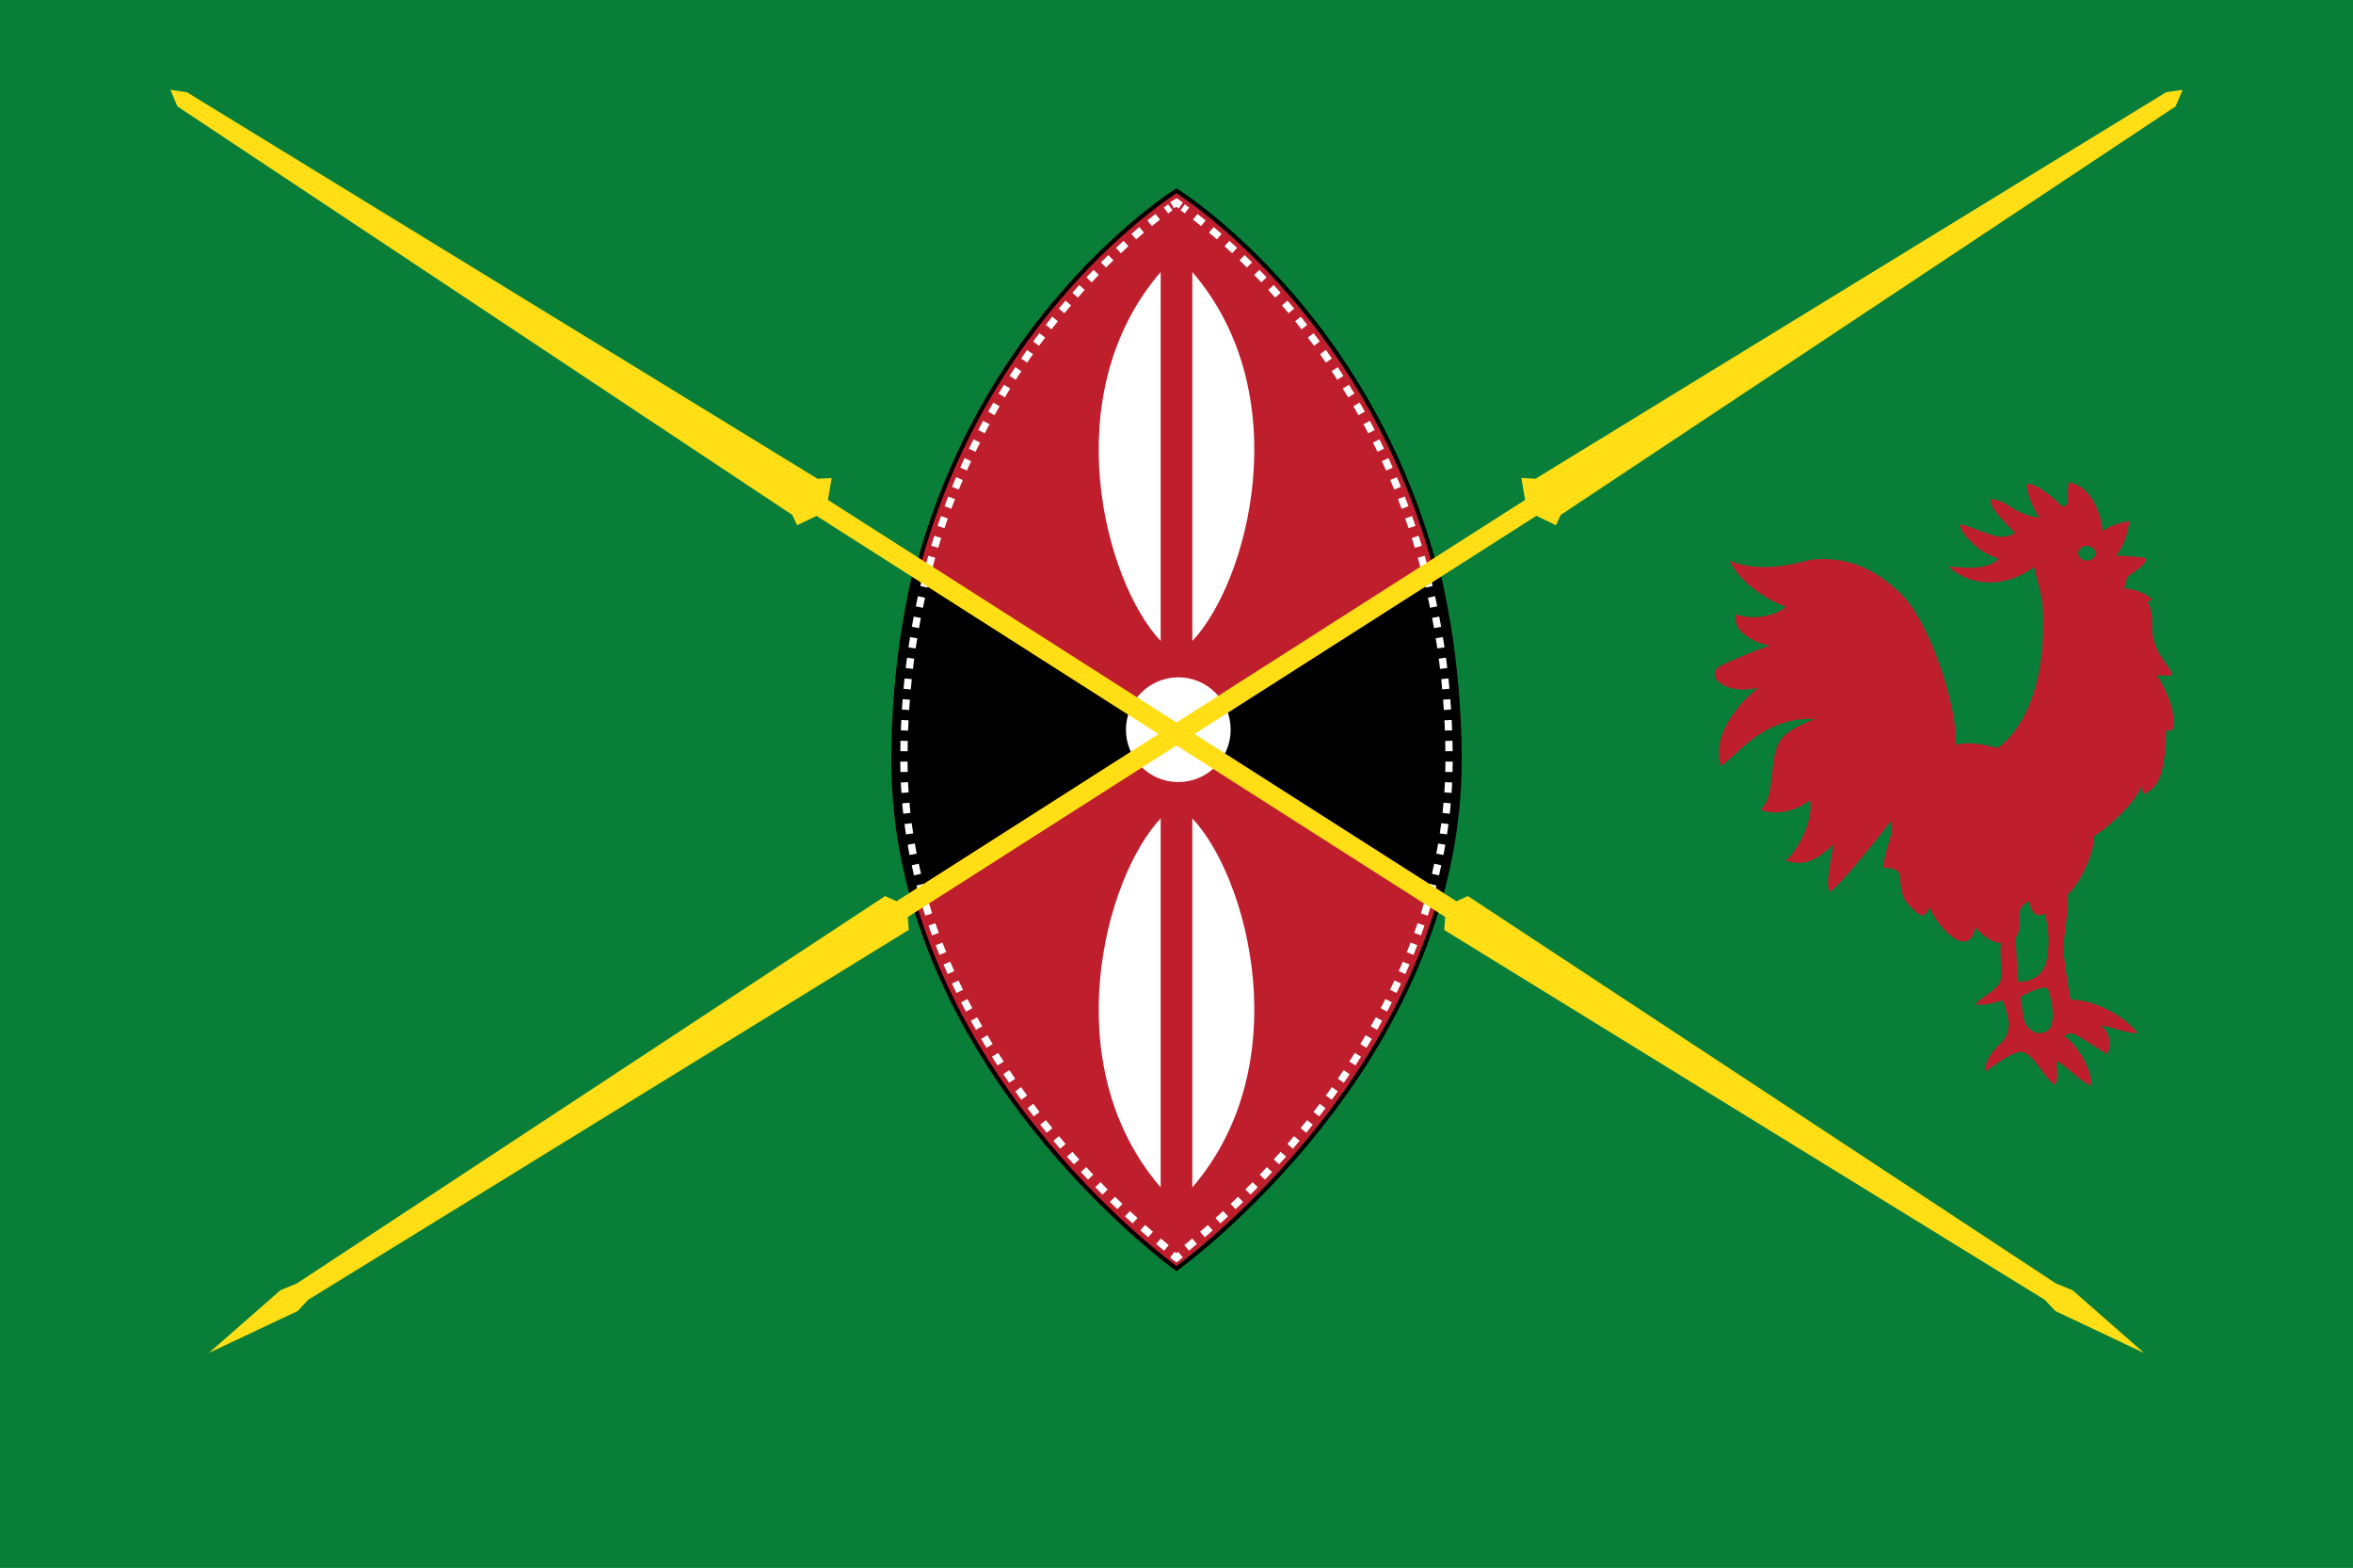
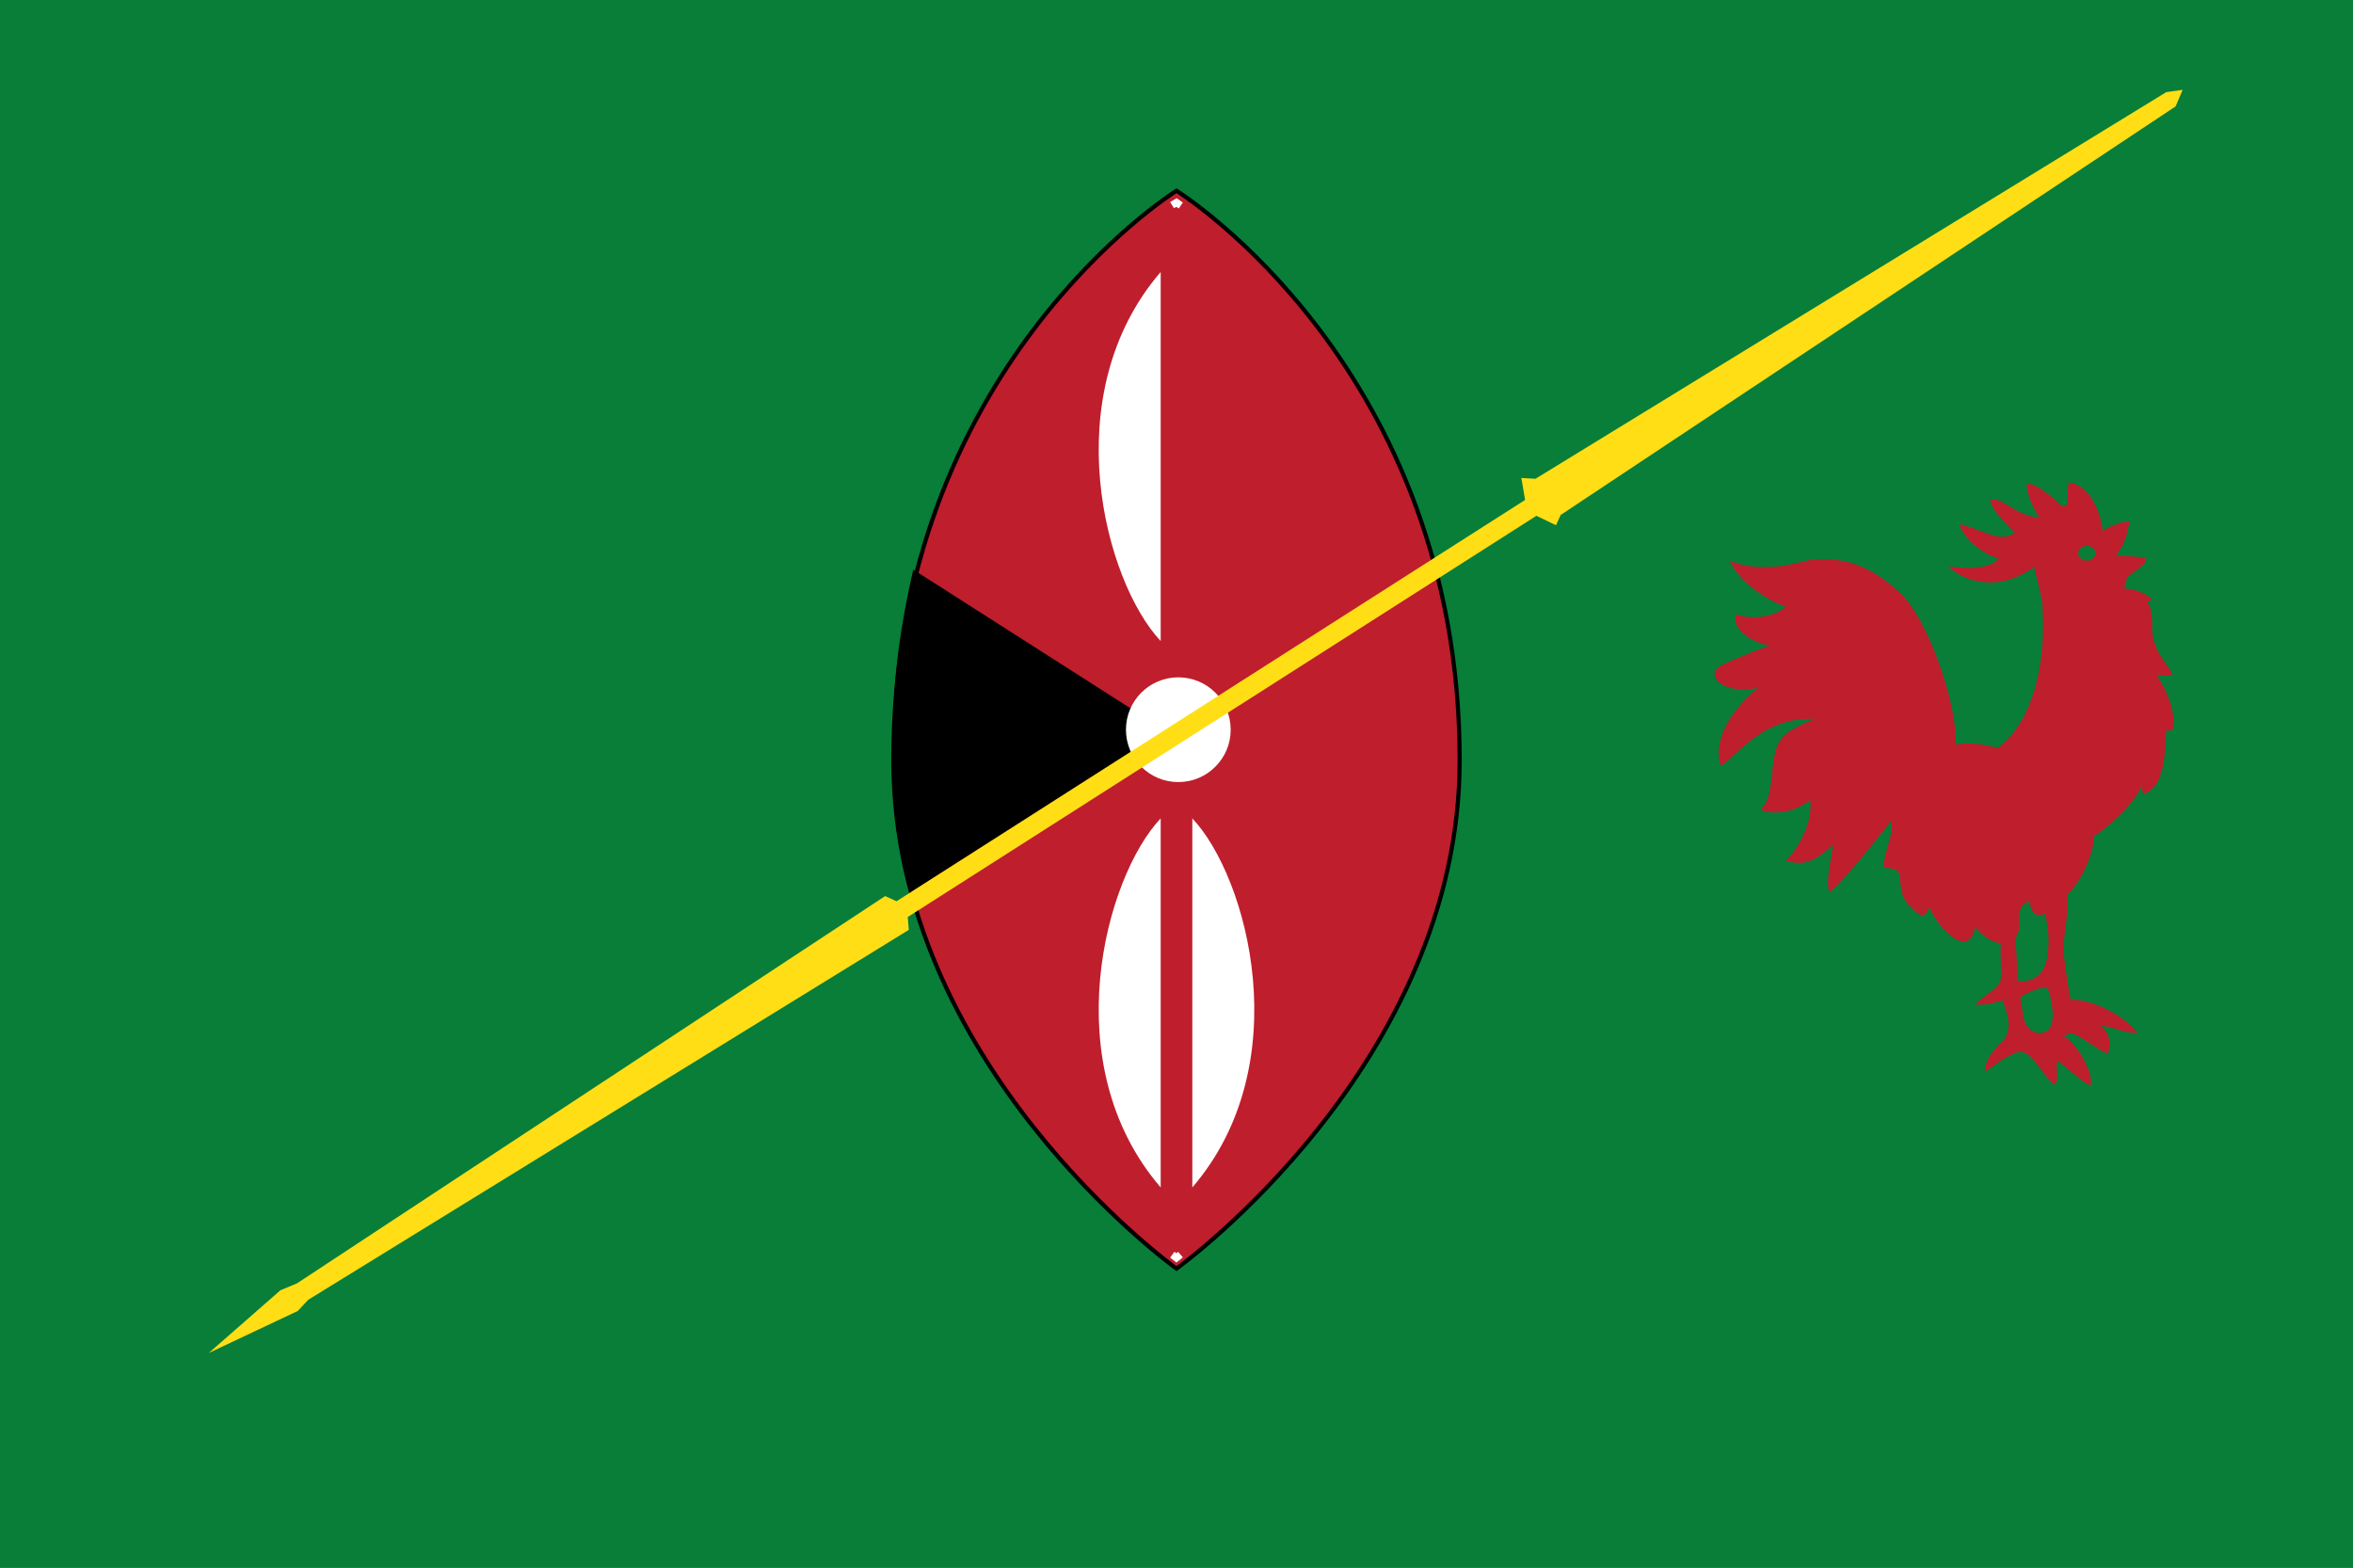
<svg xmlns="http://www.w3.org/2000/svg" height="1512" viewBox="0 0 2269 1512" width="2269">
  <path d="m0 0h2269v1512h-2269z" fill="#087e39" />
  <path d="m1886 718c15.8-3.3 32.5 1.3 40.5 3.3 25.8-19 47.5-63.8 43-138-.5-8.1-4.5-21.5-8-36.5-31.8 23.3-65.5 16.3-82.8-.8 32.3 4.5 44.3-1.8 48.5-7.5-22.5-6.3-37.3-26.8-37.5-32.8 4.3-.3 18 6 29.8 9.8s16.3 2.3 23.5-1.5c-5-5.8-24.6-22.9-23.5-32.5 9-.8 19.3 7.8 25.5 11s14.3 6.3 21.5 6.5c-5.3-7-13-25-12-32 6.8-3 26.5 13.8 31.3 18.8s7 1.5 8-.8-.8-10 1-19.8c25.3 3.5 32.5 38.8 32.8 47.3 5.3-5.5 20-9.5 26-10-3.8 22.8-9.8 28-13 33.3 0 0 24 .5 29 2.8 1.3 5-14.3 14.8-17 16.8s-1 3.3-4.3 12c15.8 1 25.5 8.5 26.8 10.8-1.5 1-2.8 1.5-4.8 2.5 5.3 4.3 5 19.3 5 26.8s3.8 18 7.8 24.5 10.3 13.5 11.8 19c-3.3.8-9.8.5-15.3 0 12 17.5 19 39.8 15.5 52.8-2.3 0-2 1.3-6.3.5-1 53.5-13 56.8-21.8 61.8-1.2-2.4-1.3-6-2-8.5-5.3 16.3-31.8 40-45.6 48.7-.7 22.5-18.1 50.8-26.1 56.6 2.9 7.3-3.6 42.8-3.6 50.8s4.7 38.6 6.9 50.2c22.5 0 51.2 15.1 64.9 32.5-17.7-1-22.4-6.3-36.3-7.3 9.1 5.2 10.9 17.1 7.3 27.2-2.2 0-21.4-13-28.4-17.1-9.6-5.7-9.1-.9-14.4-.4 12.6 6.3 29.8 36.3 26.3 48-7.3-2.2-19.7-15-32-23.8-2.2 6.5 2.3 16-2.5 23-9.3-4.5-20-29.8-31.8-31.6-7.6-1.2-25.6 12.1-35.7 19.3 0-5.8 2.3-16 15.6-28.1 12.5-11.3 6.2-29.3 1.4-40.9-10.7 2.9-13.3 4.5-26.3 4 6.5-8 24-15.3 24.7-24.7s-.7-22.5 0-34.7c-5.1.8-16.7-5.2-24.7-15.3-2.6 16-12 15.8-19.2 11.4s-17.5-14.1-25.1-30.4c-5.5 14.3-11.4 5.3-17.4.1-11-9.4-10.2-23.2-10.9-29.7s-5.3-8.2-15.5-8.6c-1.6-11.6 11.4-35.9 6.8-44.7-6.5 8-48.7 62.1-58.8 67.9-5.1-5.1 1.8-35.7 3.3-45.8-20.8 20.5-32.8 19.6-45.9 15.7 7.5-5.6 27.4-35.1 23.4-58.5-14.7 12.5-36.4 14.6-47.3 9.5 4.5-7.6 7.6-4.9 10.7-34.9 3.3-32.3 6.1-38.3 41.1-52.7-50.2-2.4-76 36.7-90.5 45.4-10.9-34.8 27.3-69.1 36.3-75.5-32.7 7.8-52.7-11.9-36.6-21.1 6.9-3.9 35-15.4 47.3-19.6-17.4-2.9-36.8-15.6-32.3-30.2 18.9 7.3 42.7-.6 47.6-7.4-11-3.4-42.2-19.4-53.8-44.2 34.2 14.2 72.9-.5 79.3-1.1 42.8-3.9 66.8 16.1 83.5 30.7 28.1 24.5 56.8 108.2 55.3 147.7zm118-184.5c0 3.9 3.7 7.1 8.3 7.1s8.3-3.2 8.3-7.1-3.7-7.1-8.3-7.1-8.3 3.2-8.3 7.1zm-47 335.8c-3 .3-9.3 4-9.8 12.5s.5 12.3-.3 15-2 6-3.3 7.3c.3 2.5 1.8 39.3 2.8 42.5 5 .5 23.3-.8 27.3-21.3s0-37-1.8-44c-2.4.7-12.4 5.5-14.9-12zm-6 110.7c1.5 9.5 9.5 19.5 21 15.3 13.2-4.9 5.5-35.3 2.5-42.5-7-2.3-23.3 6.8-26.3 8.8.6 2.9 1.3 8.9 2.8 18.4z" fill="#bf1e2d" />
  <g transform="translate(53.566 -1498.009)">
    <path d="m1080.934 1681.957c-3.176 1.983-273.049 171.554-273.049 549.123 0 292.868 269.869 487.986 273.049 490.275 3.18-2.289 273.049-197.407 273.049-490.275 0-377.57-269.873-547.14-273.049-549.123z" fill="#bf1e2d" stroke="#000" stroke-width="4" />
    <path d="m1070.585 2202.78-243.5-155.5c-11.3 49.3-19.7 102.3-19.7 161.7 0 51.8 3.8 103.9 17.8 149.1z" />
-     <path d="m1071.186 2701.38c-24.3-19.9-71.7-61.6-118.5-120.5-39.1-49.2-70.3-100.5-92.6-152.7-27.9-64.9-42-131.2-42-197.1 0-85.4 14.1-167 42-242.5 22.3-60.4 53.4-117.2 92.5-168.6 49.6-65.4 99.7-105.6 122.4-122.1" fill="none" stroke="#fff" stroke-dasharray="10 10" stroke-width="7" />
    <path d="m1065.686 1760.28c-102.1 118.6-53.7 298.9 0 355.9 0-26.5 0-355.9 0-355.9z" fill="#fff" />
    <path d="m1065.686 2643.08c-102.1-118.6-53.7-298.9 0-355.9z" fill="#fff" />
    <path d="m1085.07 1696.206c-1.6-1.1-2.9-2.1-4.1-2.9-1.2.7-2.7 1.5-4.3 2.5" fill="none" stroke="#fff" stroke-width="7" />
-     <path d="m1091.282 2202.78 243.5-155.5c11.3 49.3 19.7 102.3 19.7 161.7 0 51.8-3.8 103.9-17.8 149.1z" />
    <circle cx="1082.686" cy="2201.68" fill="#fff" r="50.5" />
    <path d="m1076.88 2707.942c1.5 1.1 2.9 2.1 4 3 1.1-.9 2.5-1.9 3.9-3.1" fill="none" stroke="#fff" stroke-width="7" />
-     <path d="m1090.682 2701.38c24.3-19.9 71.7-61.6 118.5-120.5 39.1-49.2 70.3-100.5 92.6-152.7 27.9-64.9 42-131.2 42-197.1 0-85.4-14.1-167-42-242.5-22.3-60.4-53.4-117.2-92.5-168.6-49.6-65.4-99.7-105.6-122.4-122.1" fill="none" stroke="#fff" stroke-dasharray="10 10" stroke-width="7" />
    <g fill="#fff">
-       <path d="m1096.182 1760.28c102.1 118.6 53.7 298.9 0 355.9 0-26.5 0-355.9 0-355.9z" />
      <path d="m1096.182 2643.08c102.1-118.6 53.7-298.9 0-355.9z" />
    </g>
  </g>
  <g fill="#ffde16" transform="translate(16.95 -8)">
    <path d="m2071.9 96.9-608.2 372.8-13.6-.8 3.6 21.2-606.1 387-11-5-567.2 373.5-15.9 6.6-69.1 60.5 85.8-40.5 10.1-10.8 579.1-356.7-1-12.4 606.2-386.9 18.9 9.1 4.5-9.9 593-394 6.8-16z" />
-     <path d="m1413 938.4 3.6-21.1-606.1-387-11 5-567.1-373.6-16-6.5-69.1-60.6 85.8 40.6 10.1 10.8 579.1 356.6-1 12.5 606.2 386.8 18.9-9 4.5 9.9 593 394 6.8 16-15.9-2.3-608.2-372.8z" transform="matrix(-1 0 0 -1 2198 1407.4)" />
  </g>
</svg>